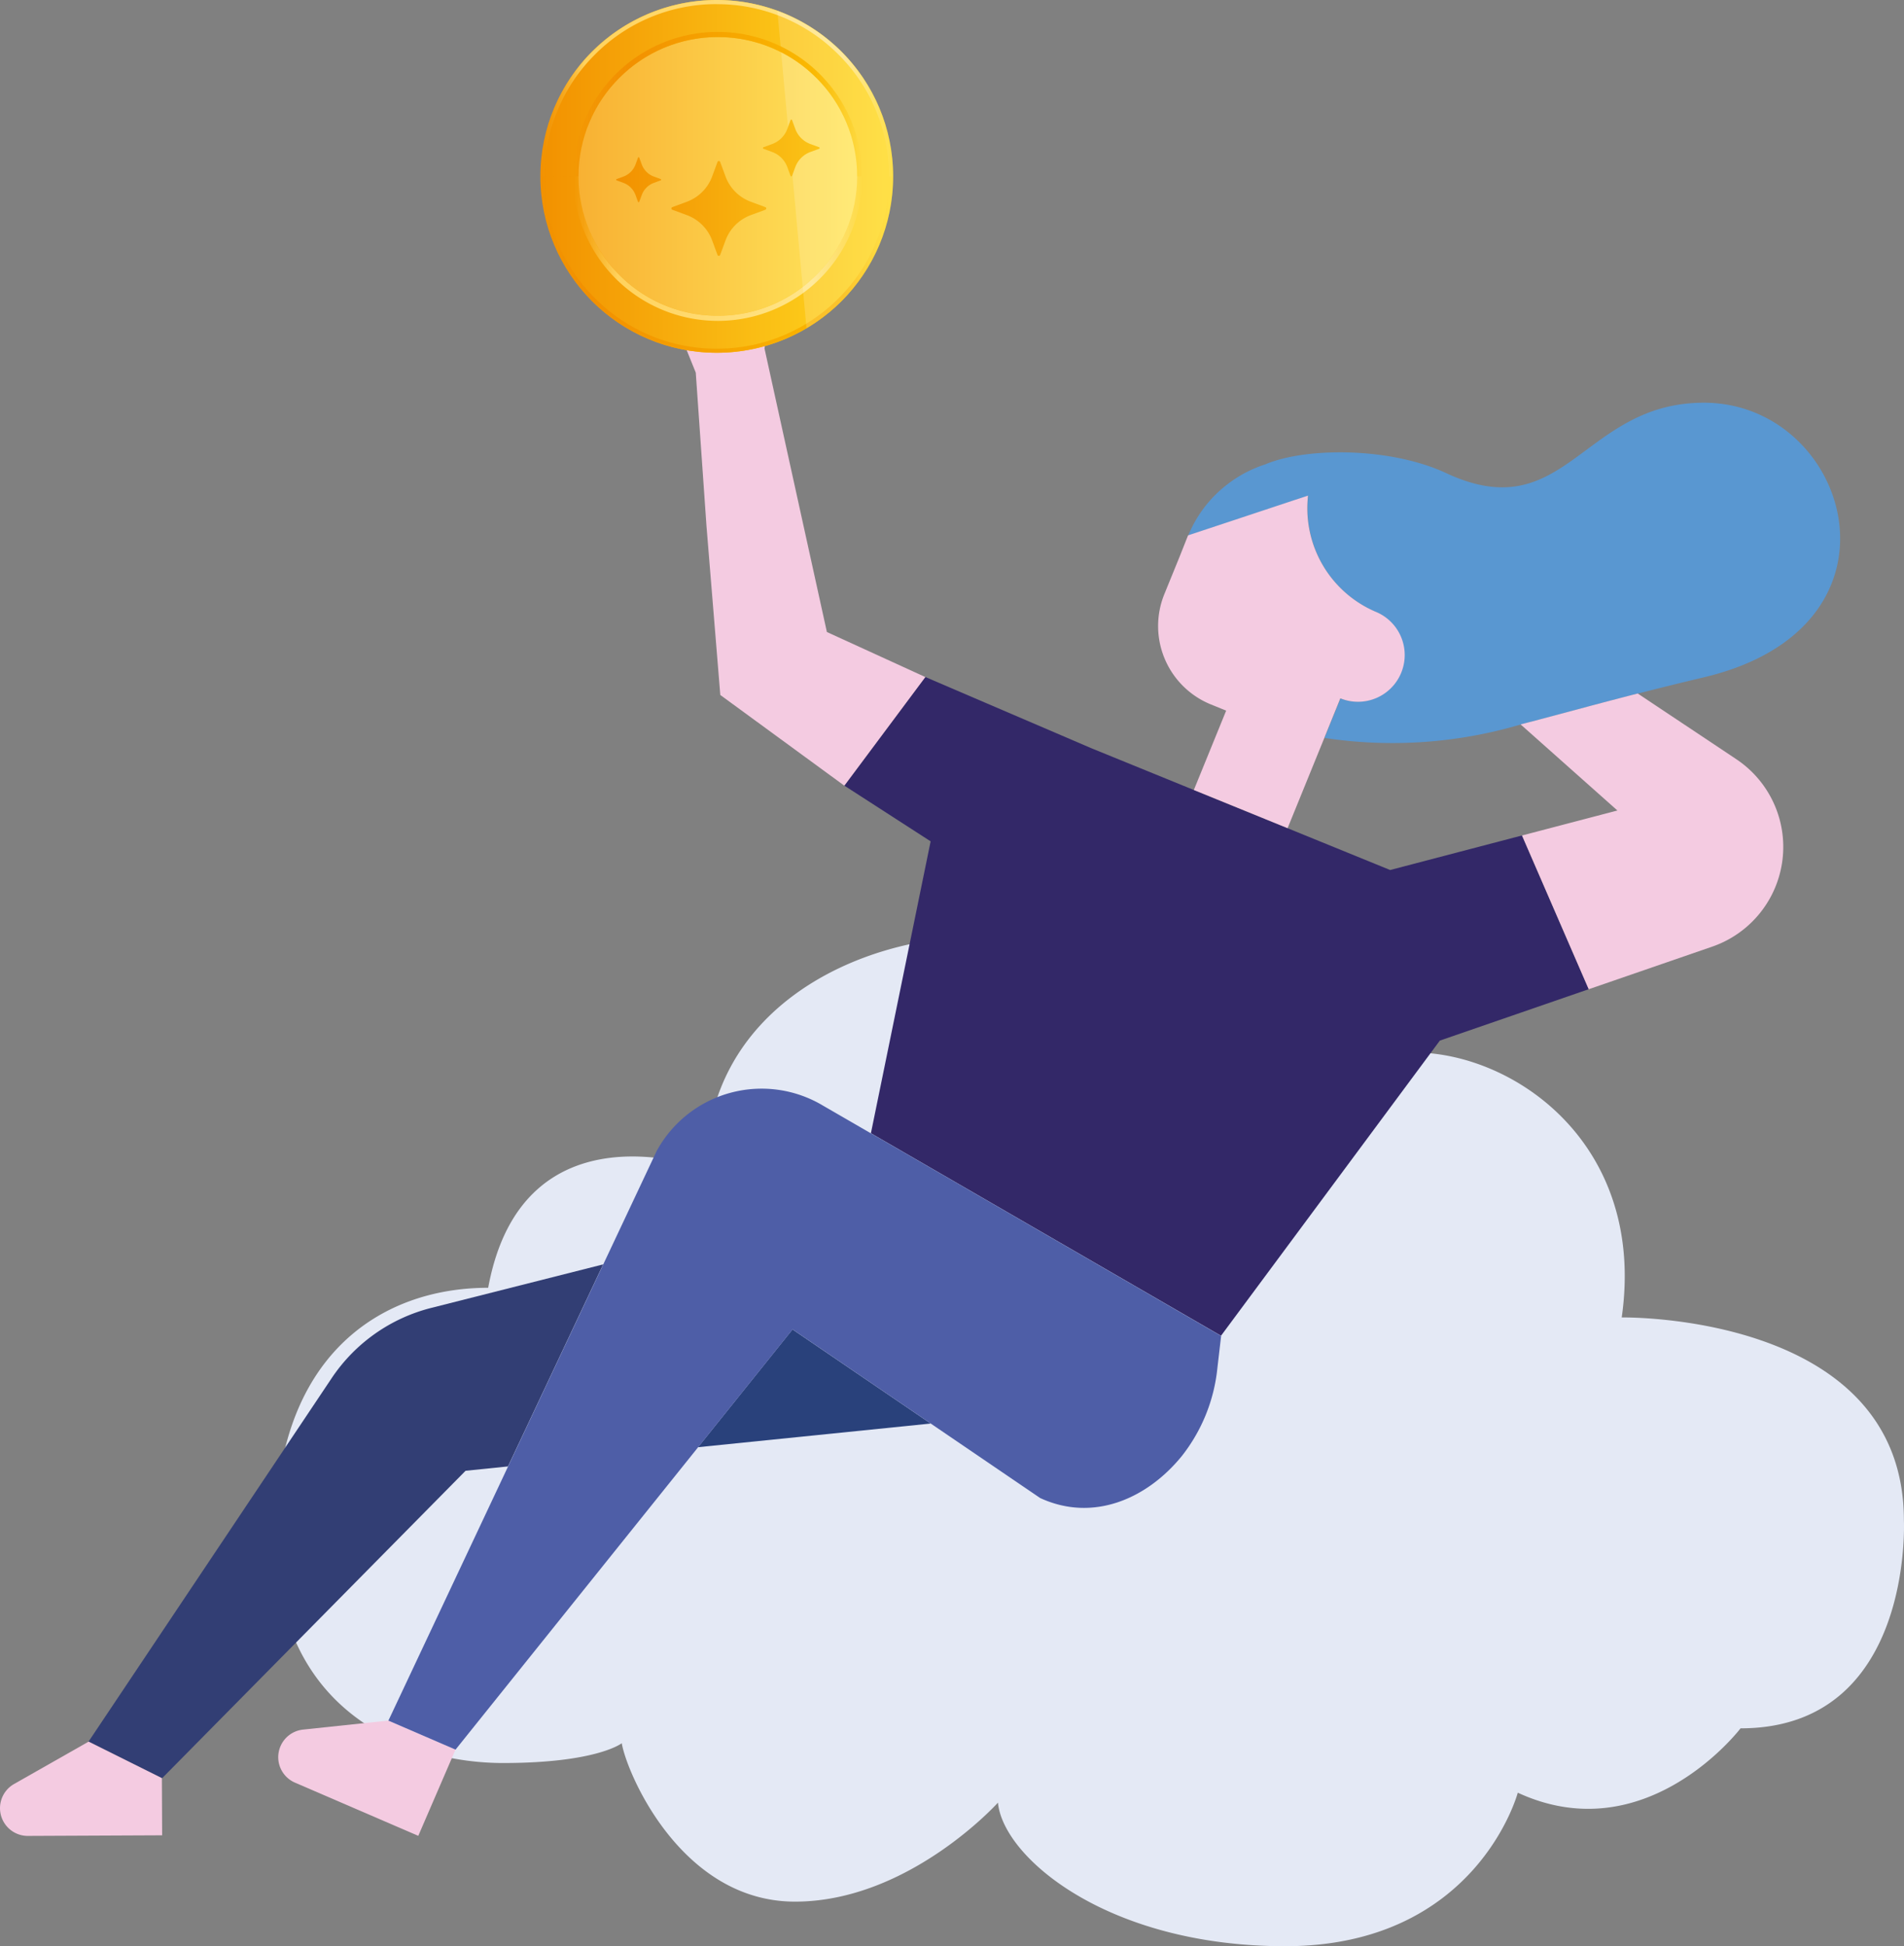
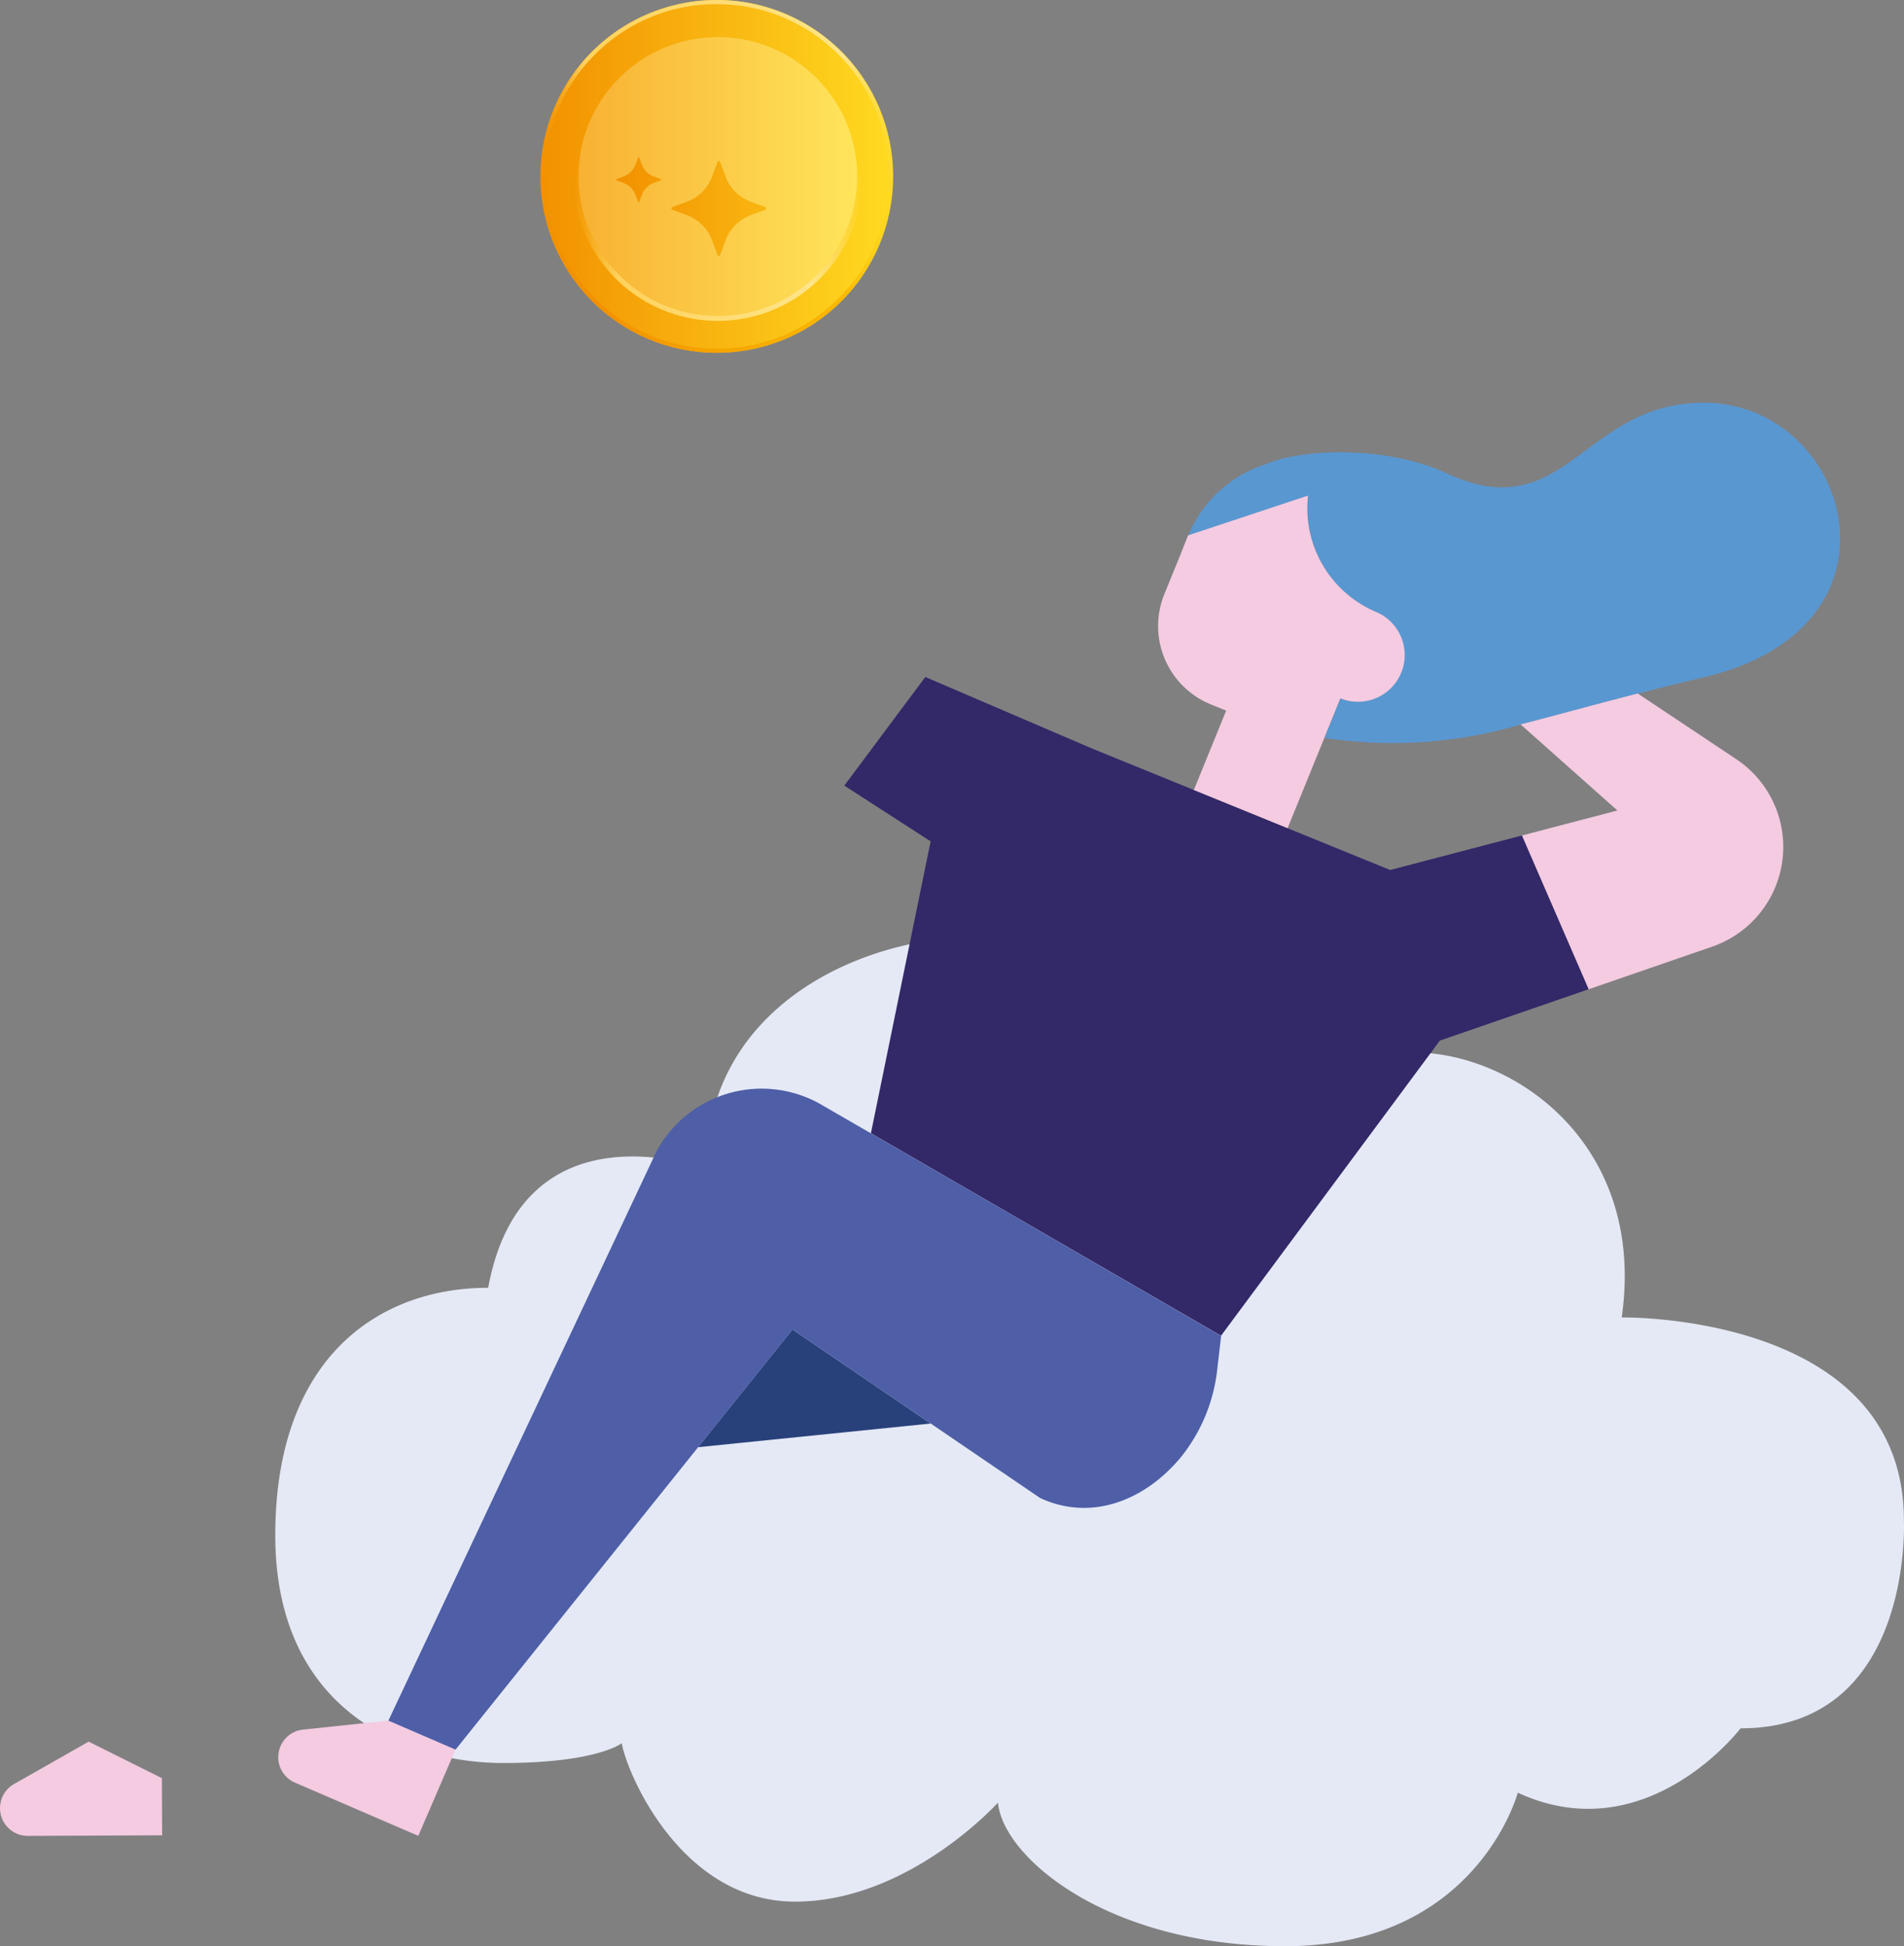
<svg xmlns="http://www.w3.org/2000/svg" xmlns:xlink="http://www.w3.org/1999/xlink" height="134.186" width="131.283">
  <rect width="100%" height="100%" fill="#808080" stroke="none" />
  <linearGradient id="a" gradientUnits="objectBoundingBox" x1="1" x2="0" y1=".5" y2=".5">
    <stop offset="0" stop-color="#ffda21" />
    <stop offset="1" stop-color="#f29100" />
  </linearGradient>
  <linearGradient id="b" gradientUnits="objectBoundingBox" x1="1" x2="0" y1=".5" y2=".5">
    <stop offset="0" stop-color="#fcc000" stop-opacity="0" />
    <stop offset=".012" stop-color="#fbbf00" stop-opacity=".031" />
    <stop offset=".031" stop-color="#fbbf00" stop-opacity=".114" />
    <stop offset=".054" stop-color="#fbbe00" stop-opacity=".251" />
    <stop offset=".08" stop-color="#fbbc00" stop-opacity=".439" />
    <stop offset=".109" stop-color="#faba00" stop-opacity=".682" />
    <stop offset=".14" stop-color="#fab800" stop-opacity=".973" />
    <stop offset=".142" stop-color="#fab800" />
    <stop offset=".852" stop-color="#f29000" />
    <stop offset=".882" stop-color="#f18d00" stop-opacity=".725" />
    <stop offset=".913" stop-color="#f08b00" stop-opacity=".471" />
    <stop offset=".942" stop-color="#f08900" stop-opacity=".267" />
    <stop offset=".966" stop-color="#f08800" stop-opacity=".122" />
    <stop offset=".987" stop-color="#f08700" stop-opacity=".031" />
    <stop offset="1" stop-color="#f08700" stop-opacity="0" />
  </linearGradient>
  <linearGradient id="c" gradientUnits="objectBoundingBox" x1="1" x2="0" y1=".5" y2=".5">
    <stop offset="0" stop-color="#ffe990" stop-opacity="0" />
    <stop offset=".142" stop-color="#ffe588" />
    <stop offset=".874" stop-color="#ffd25d" />
    <stop offset=".883" stop-color="#fed15c" stop-opacity=".886" />
    <stop offset=".901" stop-color="#fed05a" stop-opacity=".655" />
    <stop offset=".919" stop-color="#fdcf58" stop-opacity=".455" />
    <stop offset=".937" stop-color="#fdcf57" stop-opacity=".29" />
    <stop offset=".954" stop-color="#fdce56" stop-opacity=".165" />
    <stop offset=".971" stop-color="#fdce55" stop-opacity=".075" />
    <stop offset=".987" stop-color="#fdce55" stop-opacity=".02" />
    <stop offset="1" stop-color="#fdce55" stop-opacity="0" />
  </linearGradient>
  <linearGradient id="d" gradientUnits="objectBoundingBox" x1="1" x2="0" y1="3.672" y2="3.672">
    <stop offset=".006" stop-color="#ffe55b" />
    <stop offset="1" stop-color="#f8b133" />
  </linearGradient>
  <linearGradient id="e" gradientUnits="objectBoundingBox" x1="1" x2="0" y1=".5" y2=".5">
    <stop offset="0" stop-color="#ffe990" stop-opacity="0" />
    <stop offset=".115" stop-color="#ffe68a" stop-opacity=".651" />
    <stop offset=".176" stop-color="#ffe588" />
    <stop offset=".846" stop-color="#ffd25d" />
    <stop offset=".883" stop-color="#fed05a" stop-opacity=".718" />
    <stop offset=".925" stop-color="#fdcf58" stop-opacity=".416" />
    <stop offset=".96" stop-color="#fdce56" stop-opacity=".192" />
    <stop offset=".986" stop-color="#fdce55" stop-opacity=".051" />
    <stop offset="1" stop-color="#fdce55" stop-opacity="0" />
  </linearGradient>
  <linearGradient id="f" gradientUnits="objectBoundingBox" x1="1" x2="0" y1=".5" y2=".5">
    <stop offset="0" stop-color="#fcc000" stop-opacity="0" />
    <stop offset=".025" stop-color="#fbbe00" stop-opacity=".153" />
    <stop offset=".1" stop-color="#fabb00" stop-opacity=".604" />
    <stop offset=".152" stop-color="#fab800" stop-opacity=".89" />
    <stop offset=".176" stop-color="#fab800" />
    <stop offset=".813" stop-color="#f29000" />
    <stop offset="1" stop-color="#f08700" stop-opacity="0" />
  </linearGradient>
  <linearGradient id="g" x1="2.518" x2="-.576" xlink:href="#a" y1=".5" y2=".5" />
  <linearGradient id="h" x1="6.539" x2=".015" xlink:href="#a" y1=".5" y2=".5" />
  <linearGradient id="i" x1="2.605" x2="-2.58" xlink:href="#a" y1=".5" y2=".5" />
  <path d="m48.676 80.595c0-10.923 10.282-16.043 19.114-16.043 7.8 0 18.431 2.518 18.431 9.9a33.426 33.426 0 0 1 11.263-1.886c6.911 0 16.042 6.322 14.336 18.268 0 0 19.456-.341 19.456 13.994 0 0 .683 14.336-11.263 14.336 0 0-6.486 8.533-15.36 4.437 0 0-2.816 10.585-16.042 10.585-12.285 0-19.456-6.144-19.8-9.9 0 0-6.144 6.826-13.994 6.826s-11.606-8.873-11.946-10.922c0 0-1.707 1.365-8.19 1.365-6.442 0-15.7-3.414-15.7-15.7s7.167-17.066 14.68-17.066c2.389-12.969 15.015-8.194 15.015-8.194z" fill="#e4e9f5" />
  <path d="m54.645 91.66-6.514 8.12 16.042-1.631z" fill="#29417b" />
-   <path d="m22.87 95.019-16.766 25.061 5.053 2.517.018.009 20.927-21.2 2.924-.3 6.562-13.93-11.853 3a11.712 11.712 0 0 0 -6.865 4.843z" fill="#323e74" />
  <path d="m95.853 59.985-20.611-8.4-11.441-4.908-5.585 7.489 5.952 3.842-4.118 20.126 24.139 13.963 15.09-20.351 10.264-3.543-4.6-10.6z" fill="#332868" />
  <path d="m117.484 27.766c-8.392 0-9.524 8.7-17.771 4.853-3.856-1.8-9.69-1.788-12.476-.6a8.555 8.555 0 0 0 -2.641 1.4 8.457 8.457 0 0 0 -2.665 3.505l2.959-.981 2.981-.989 2.326-.772-.021.293a7.759 7.759 0 0 0 4.685 7.715 3.223 3.223 0 0 1 1.71 4.224 3.222 3.222 0 0 1 -4.141 1.744l-1.1 2.71v.011a31.233 31.233 0 0 0 13.526-.927c2.17-.552 4.721-1.272 8.077-2.131 1.376-.352 2.882-.726 4.559-1.124 14.791-3.508 10.02-18.931-.008-18.931z" fill="#5997d1" />
  <g fill="#f4cbe1">
    <path d="m122.705 56.492a7.275 7.275 0 0 0 -2.986-4.148l-6.794-4.528c-3.357.859-5.907 1.578-8.077 2.13l6.675 5.935-6.579 1.724 4.6 10.6 8.513-2.936a7.273 7.273 0 0 0 4.648-8.777z" />
    <path d="m6.11 120.081-5.14 2.921a1.915 1.915 0 0 0 -.72 2.61 1.915 1.915 0 0 0 1.675.969l9.255-.042-.018-3.941z" />
    <path d="m20.895 119.251a1.914 1.914 0 0 0 -1.7 2.1 1.913 1.913 0 0 0 1.146 1.558l8.5 3.668 2.569-5.949-4.629-2z" />
    <path d="m81.334 38.385-1.051 2.58a5.835 5.835 0 0 0 3.2 7.6l1.062.432-2.228 5.47 6.464 2.633 2.537-6.231v-.011l1.1-2.711a3.221 3.221 0 0 0 4.2-1.769 3.222 3.222 0 0 0 -1.769-4.2 7.76 7.76 0 0 1 -4.685-7.715l.022-.293-2.327.772-2.981.989-2.96.981" />
  </g>
  <path d="m60.053 78.141-3.307-1.912a8.241 8.241 0 0 0 -11.3 2.836q-.084.14-.163.283l-3.69 7.833-6.562 13.93-8.25 17.521 4.629 2 16.727-20.851 6.514-8.121 9.527 6.49 7.539 5.133c3.623 1.677 7.349.089 9.776-2.9a11.7 11.7 0 0 0 2.445-6.041l.26-2.231z" fill="#4e5ea7" />
-   <path d="m57.015 43.576-4.3-19.54.35-3.114-3.372-2.7-3.17 1.552-.786.385 2.237 5.533.739 10.577.953 11.648 8.551 6.253 5.586-7.489z" fill="#f4cbe1" />
  <g transform="translate(37.26)">
    <ellipse cx="12.162" cy="12.162" fill="url(#a)" rx="12.162" ry="12.162" />
    <path d="m-221.218 208.658h.288v.284a11.793 11.793 0 0 0 3.476 8.115 11.8 11.8 0 0 0 8.4 3.479 11.8 11.8 0 0 0 8.4-3.479 11.8 11.8 0 0 0 3.476-8.115v-.288h.288m0 0a12.162 12.162 0 0 1 -12.163 12.162 12.162 12.162 0 0 1 -12.162-12.162" fill="url(#b)" transform="translate(221.218 -196.495)" />
    <path d="m-209.056 179.091a11.8 11.8 0 0 0 -8.4 3.479 11.793 11.793 0 0 0 -3.476 8.115v.284h-.288a12.162 12.162 0 0 1 12.162-12.162 12.162 12.162 0 0 1 12.163 12.162h-.288v-.28a11.8 11.8 0 0 0 -3.476-8.115 11.8 11.8 0 0 0 -8.4-3.479" fill="url(#c)" transform="translate(221.218 -178.807)" />
    <ellipse cx="9.607" cy="9.607" fill="url(#d)" rx="9.607" ry="9.607" transform="translate(2.629 2.556)" />
    <path d="m-215.635 208.663v.355a9.537 9.537 0 0 0 2.807 6.438 9.543 9.543 0 0 0 6.793 2.814 9.544 9.544 0 0 0 6.793-2.814 9.537 9.537 0 0 0 2.807-6.438v-.355m0 0h.362a9.962 9.962 0 0 1 -9.962 9.962 9.962 9.962 0 0 1 -9.965-9.962h.362" fill="url(#e)" transform="translate(218.271 -196.501)" />
-     <path d="m17.959 1.467a12.166 12.166 0 0 1 6.264 12.224 12.12 12.12 0 0 1 -4.252 7.79q-.364.3-.752.582-.423.3-.871.567l-2.01-21.893a12.107 12.107 0 0 1 1.621.73z" fill="#fff" opacity=".17" />
-     <path d="m-206.035 184.564a9.543 9.543 0 0 0 -6.793 2.814 9.537 9.537 0 0 0 -2.807 6.437v.355h-.365a9.962 9.962 0 0 1 9.962-9.962 9.962 9.962 0 0 1 9.962 9.962h-.362v-.355a9.537 9.537 0 0 0 -2.807-6.437 9.544 9.544 0 0 0 -6.793-2.814" fill="url(#f)" transform="translate(218.271 -182.008)" />
    <path d="m-199.7 209.413 1 .369a2.953 2.953 0 0 1 1.749 1.749l.369 1a.1.1 0 0 0 .122.058.1.1 0 0 0 .059-.058l.369-1a2.953 2.953 0 0 1 1.749-1.749l1-.369a.1.1 0 0 0 .057-.123.1.1 0 0 0 -.057-.057l-1-.369a2.953 2.953 0 0 1 -1.749-1.749l-.369-1a.1.1 0 0 0 -.122-.059.1.1 0 0 0 -.059.059l-.369 1a2.951 2.951 0 0 1 -1.749 1.749l-1 .37a.1.1 0 0 0 -.057.123.1.1 0 0 0 .057.057z" fill="url(#g)" transform="translate(208.796 -194.952)" />
    <path d="m-181.915 207.008.475.176a1.4 1.4 0 0 1 .83.83l.175.475a.045.045 0 0 0 .059.026.045.045 0 0 0 .027-.026l.176-.475a1.4 1.4 0 0 1 .83-.83l.475-.176a.045.045 0 0 0 .03-.043.045.045 0 0 0 -.03-.042l-.475-.175a1.4 1.4 0 0 1 -.83-.83l-.175-.475a.045.045 0 0 0 -.042-.03.045.045 0 0 0 -.043.03l-.175.475a1.4 1.4 0 0 1 -.83.83l-.475.175a.046.046 0 0 0 -.03.042.046.046 0 0 0 .028.043z" fill="url(#h)" transform="translate(187.166 -194.575)" />
-     <path d="m-208.722 201.072.6.22a1.761 1.761 0 0 1 1.043 1.043l.22.6a.057.057 0 0 0 .073.035.057.057 0 0 0 .035-.035l.22-.6a1.762 1.762 0 0 1 1.043-1.043l.6-.22a.058.058 0 0 0 .035-.073.058.058 0 0 0 -.035-.035l-.6-.22a1.761 1.761 0 0 1 -1.043-1.043l-.22-.6a.057.057 0 0 0 -.072-.036.056.056 0 0 0 -.036.036l-.22.6a1.76 1.76 0 0 1 -1.043 1.043l-.6.22a.057.057 0 0 0 -.036.072.057.057 0 0 0 .036.036z" fill="url(#i)" transform="translate(224.106 -190.813)" />
  </g>
</svg>